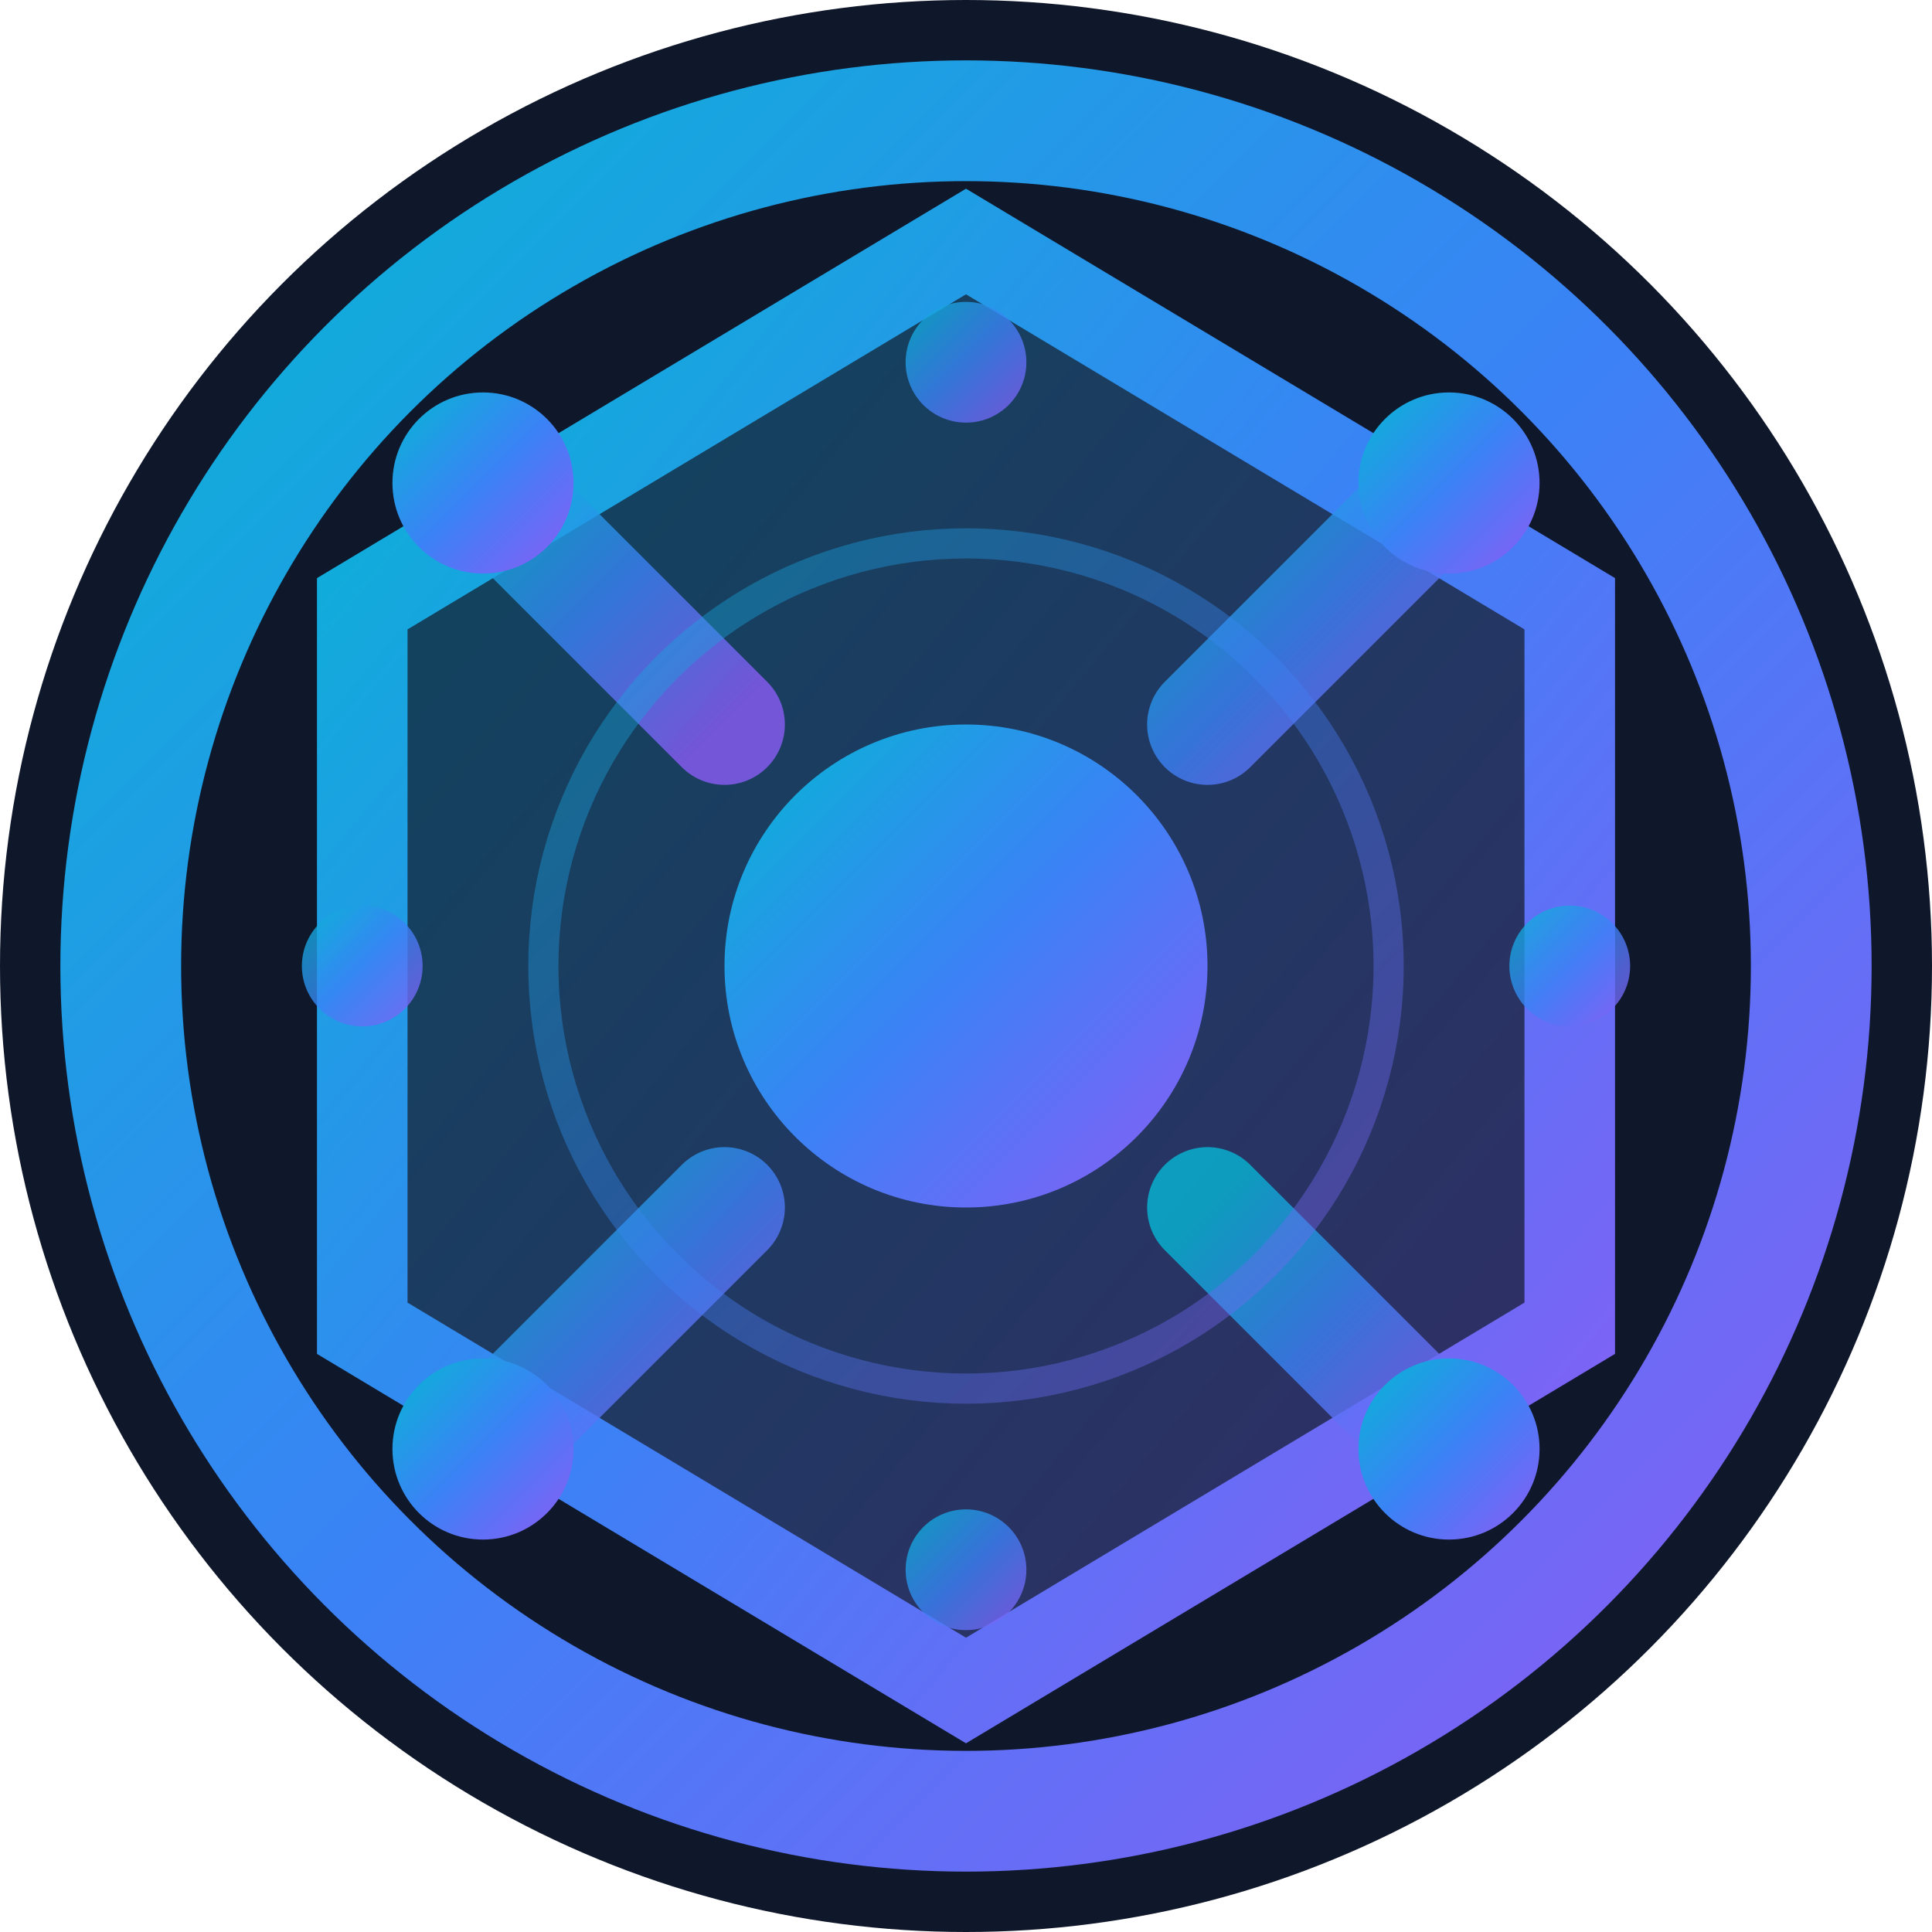
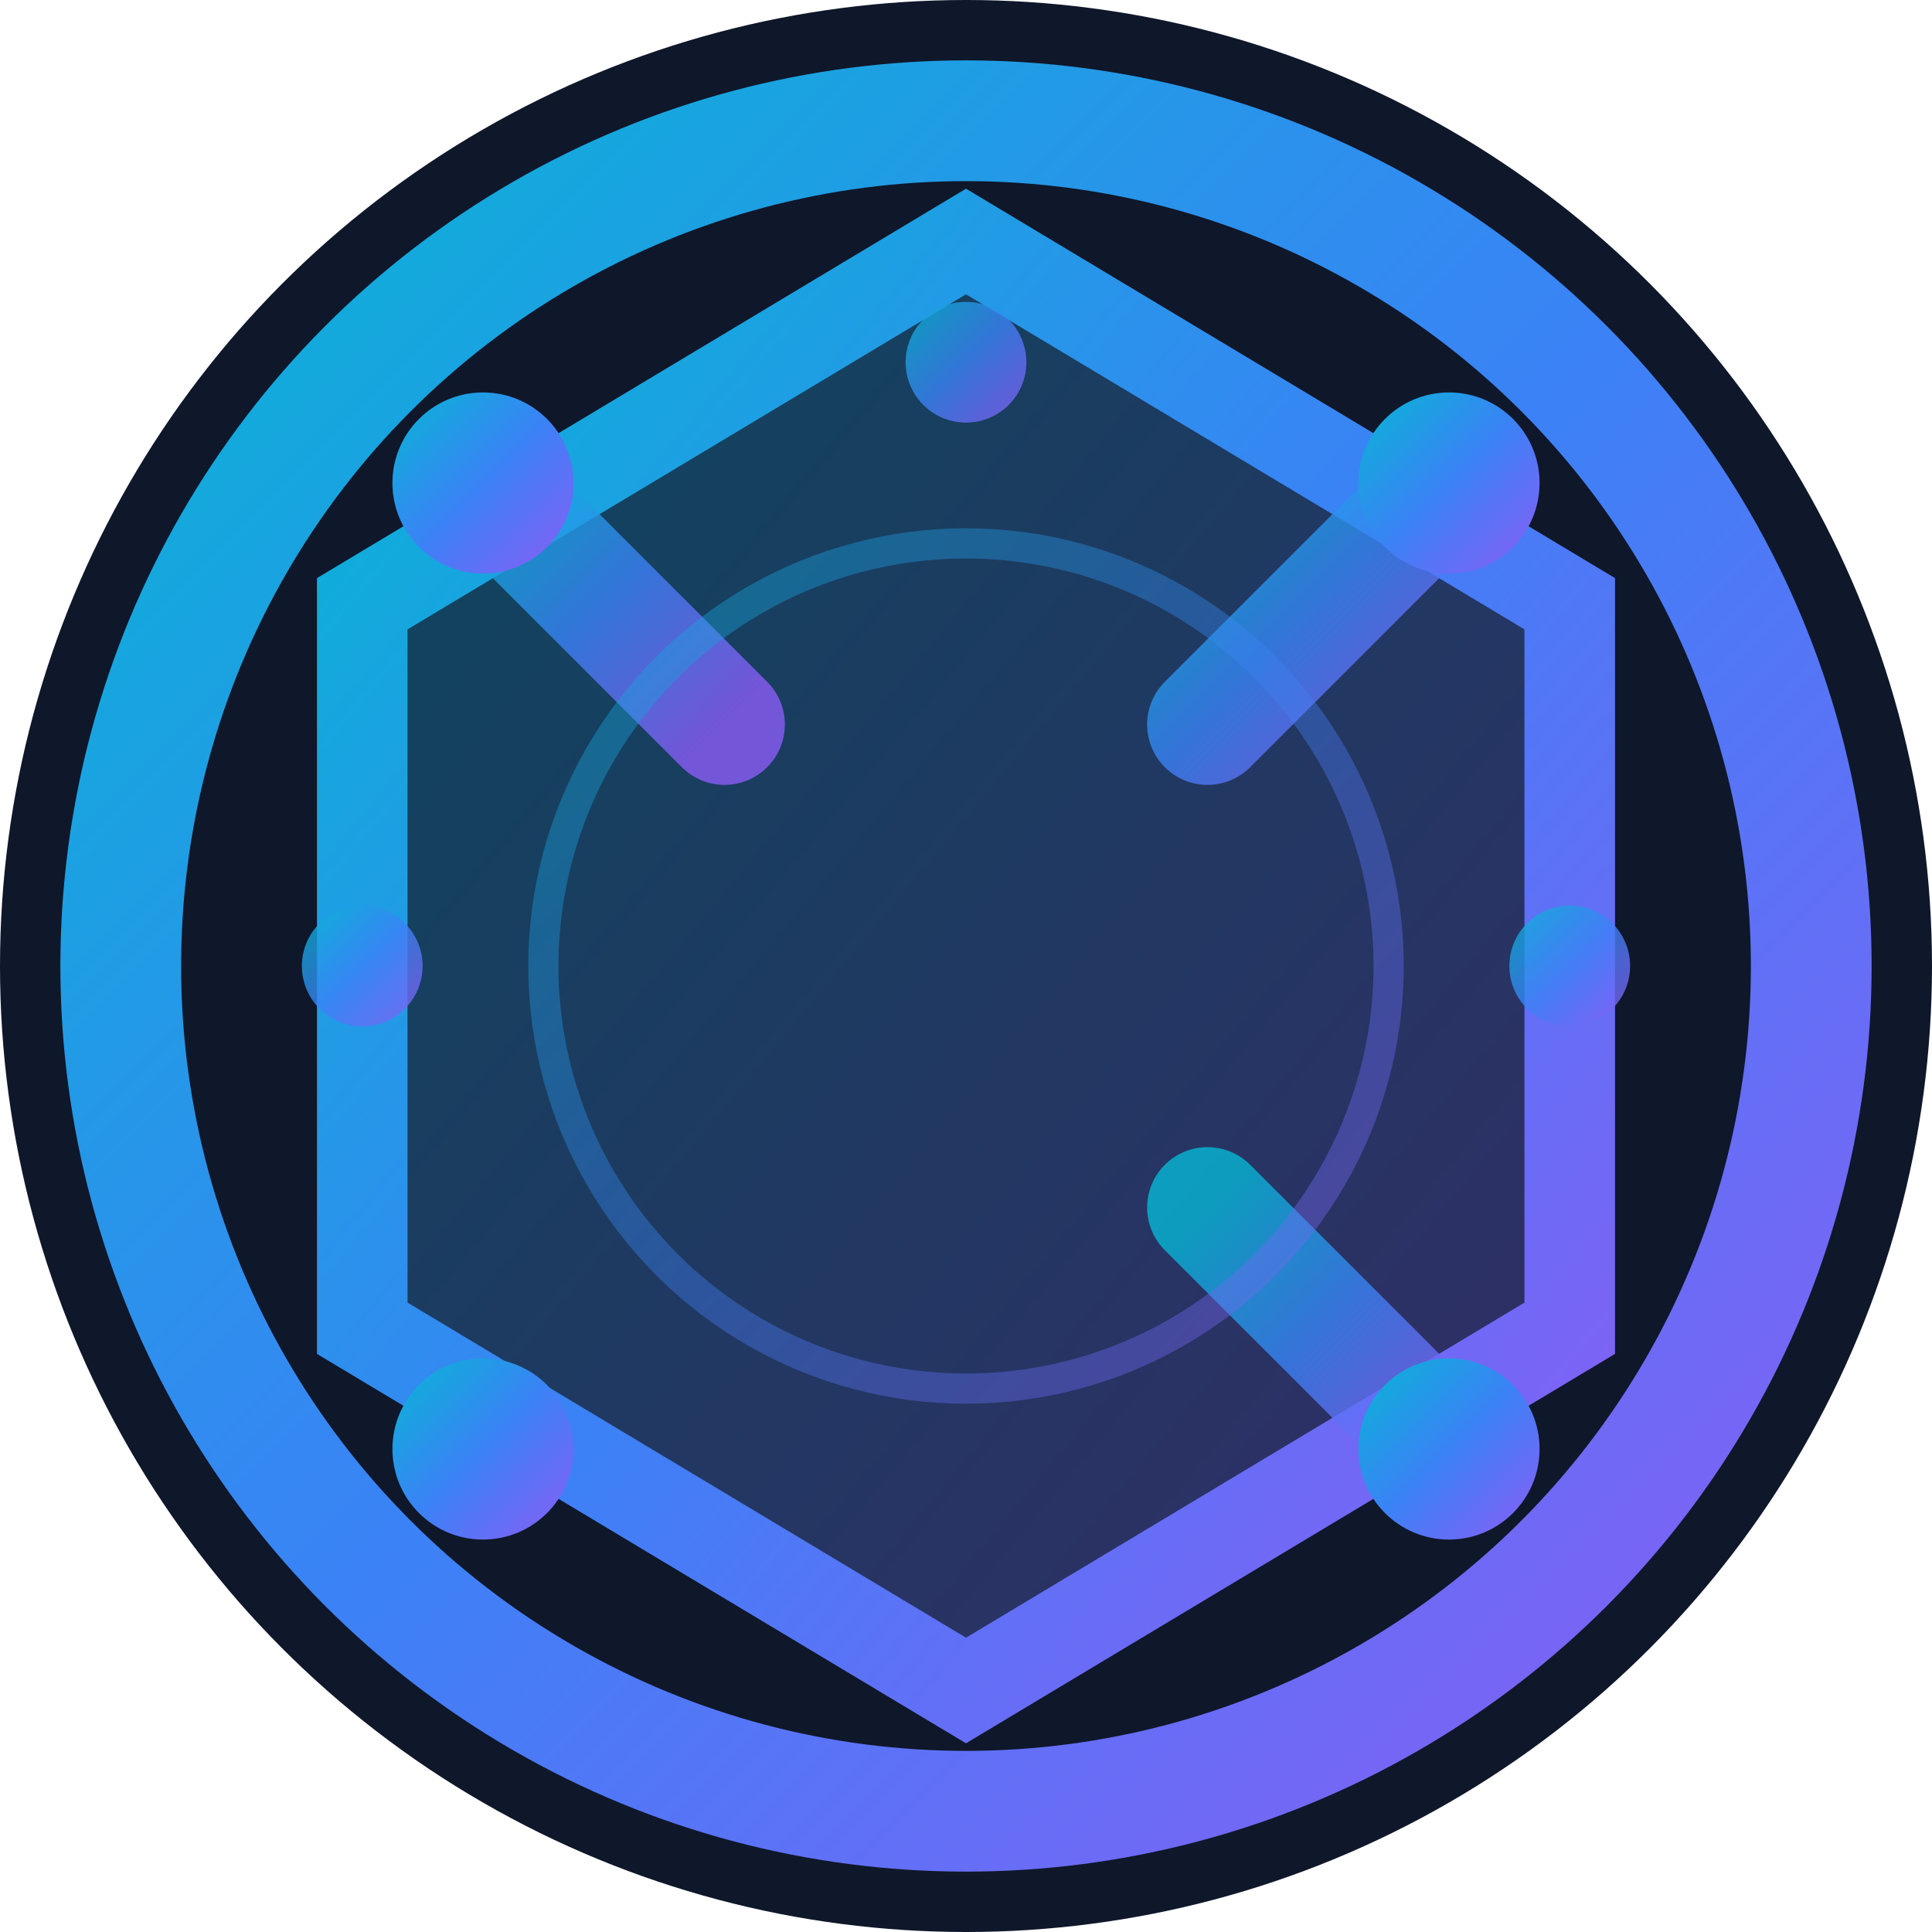
<svg xmlns="http://www.w3.org/2000/svg" width="32" height="32" viewBox="0 0 32 32" fill="none">
  <defs>
    <linearGradient id="primaryGradient" x1="0%" y1="0%" x2="100%" y2="100%">
      <stop offset="0%" stop-color="#06b6d4" />
      <stop offset="50%" stop-color="#3b82f6" />
      <stop offset="100%" stop-color="#8b5cf6" />
    </linearGradient>
    <linearGradient id="secondaryGradient" x1="0%" y1="0%" x2="100%" y2="100%">
      <stop offset="0%" stop-color="#06b6d4" stop-opacity="0.3" />
      <stop offset="100%" stop-color="#8b5cf6" stop-opacity="0.3" />
    </linearGradient>
    <filter id="glow">
      <feGaussianBlur stdDeviation="2" result="coloredBlur" />
      <feMerge>
        <feMergeNode in="coloredBlur" />
        <feMergeNode in="SourceGraphic" />
      </feMerge>
    </filter>
  </defs>
  <circle cx="16" cy="16" r="16" fill="#0f172a" />
  <circle cx="16" cy="16" r="14" stroke="url(#primaryGradient)" stroke-width="2" fill="none" filter="url(#glow)" />
  <path d="M16 4 L26 10 L26 22 L16 28 L6 22 L6 10 Z" stroke="url(#primaryGradient)" stroke-width="1.5" fill="url(#secondaryGradient)" />
-   <circle cx="16" cy="16" r="4" fill="url(#primaryGradient)" filter="url(#glow)" />
  <g stroke="url(#primaryGradient)" stroke-width="2" stroke-linecap="round">
    <line x1="8" y1="8" x2="12" y2="12" opacity="0.8" />
    <line x1="24" y1="8" x2="20" y2="12" opacity="0.8" />
-     <line x1="8" y1="24" x2="12" y2="20" opacity="0.8" />
    <line x1="24" y1="24" x2="20" y2="20" opacity="0.8" />
-     <line x1="16" y1="6" x2="16" y2="12" opacity="0.6" />
    <line x1="16" y1="20" x2="16" y2="26" opacity="0.6" />
    <line x1="6" y1="16" x2="12" y2="16" opacity="0.6" />
    <line x1="20" y1="16" x2="26" y2="16" opacity="0.6" />
  </g>
  <g fill="url(#primaryGradient)">
    <circle cx="8" cy="8" r="1.5" />
    <circle cx="24" cy="8" r="1.5" />
    <circle cx="8" cy="24" r="1.5" />
    <circle cx="24" cy="24" r="1.5" />
    <circle cx="16" cy="6" r="1" opacity="0.8" />
-     <circle cx="16" cy="26" r="1" opacity="0.8" />
    <circle cx="6" cy="16" r="1" opacity="0.8" />
    <circle cx="26" cy="16" r="1" opacity="0.8" />
  </g>
  <circle cx="16" cy="16" r="7" stroke="url(#primaryGradient)" stroke-width="0.5" fill="none" opacity="0.4" />
</svg>